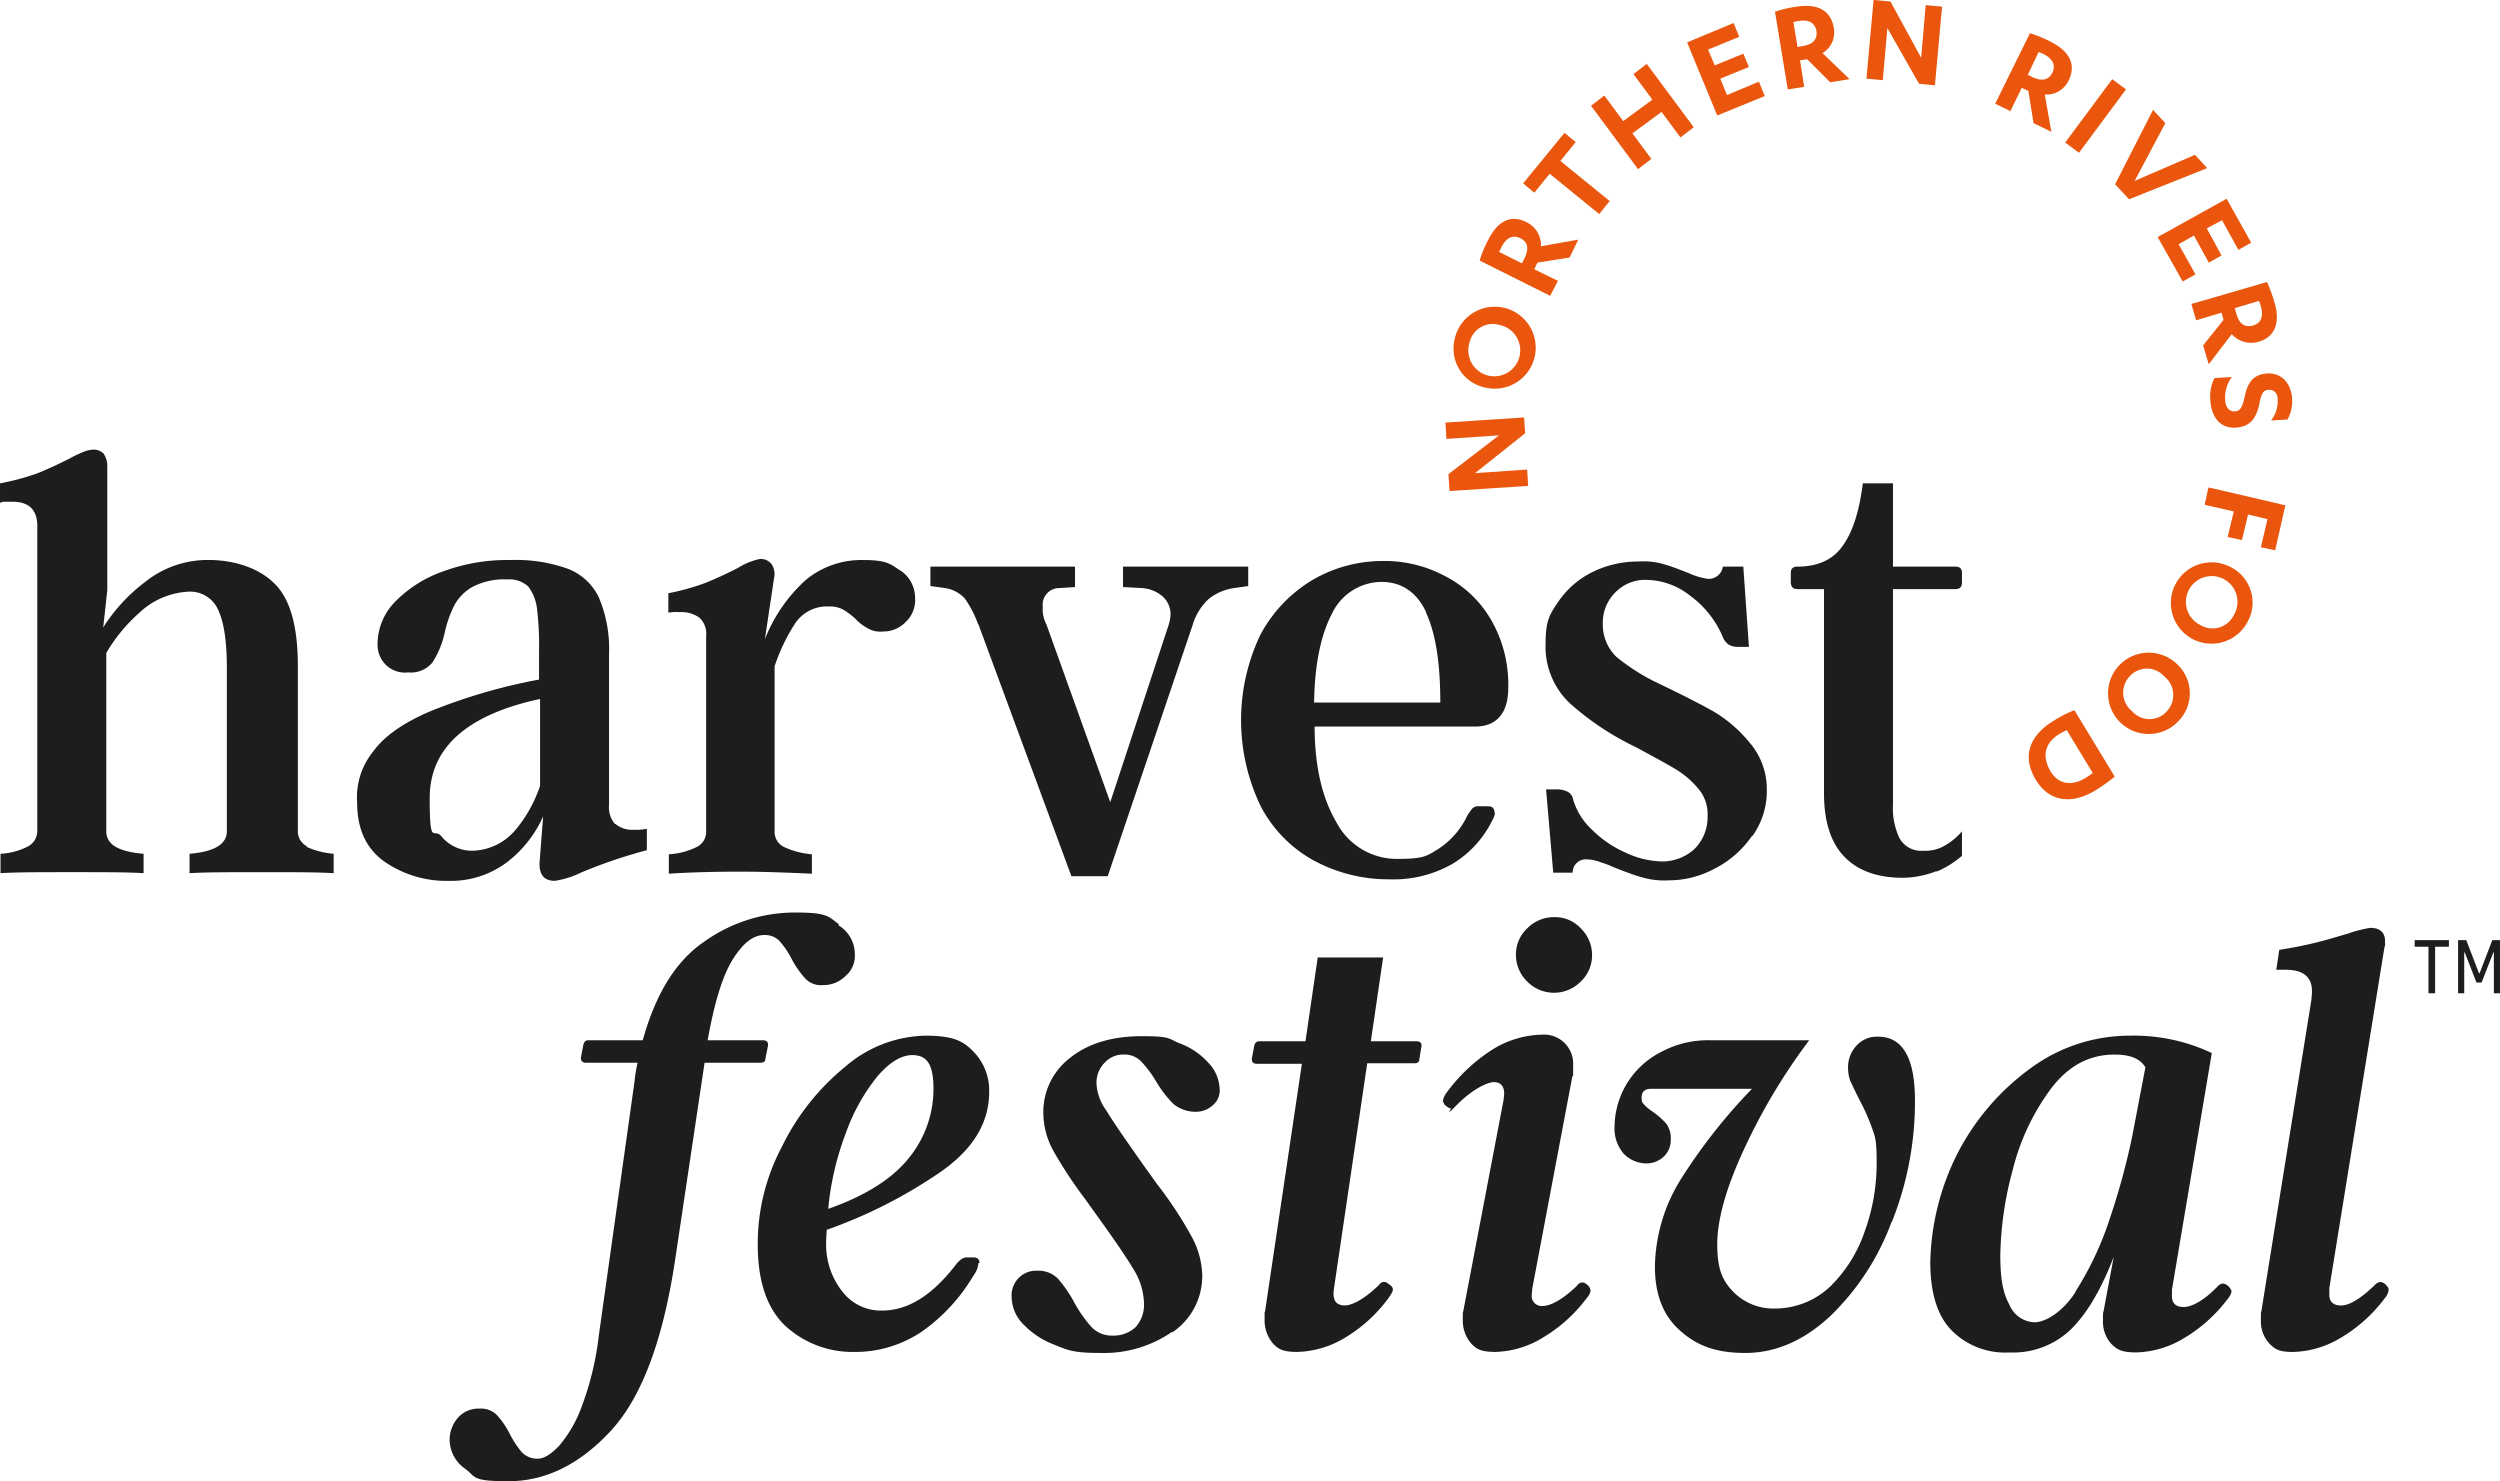
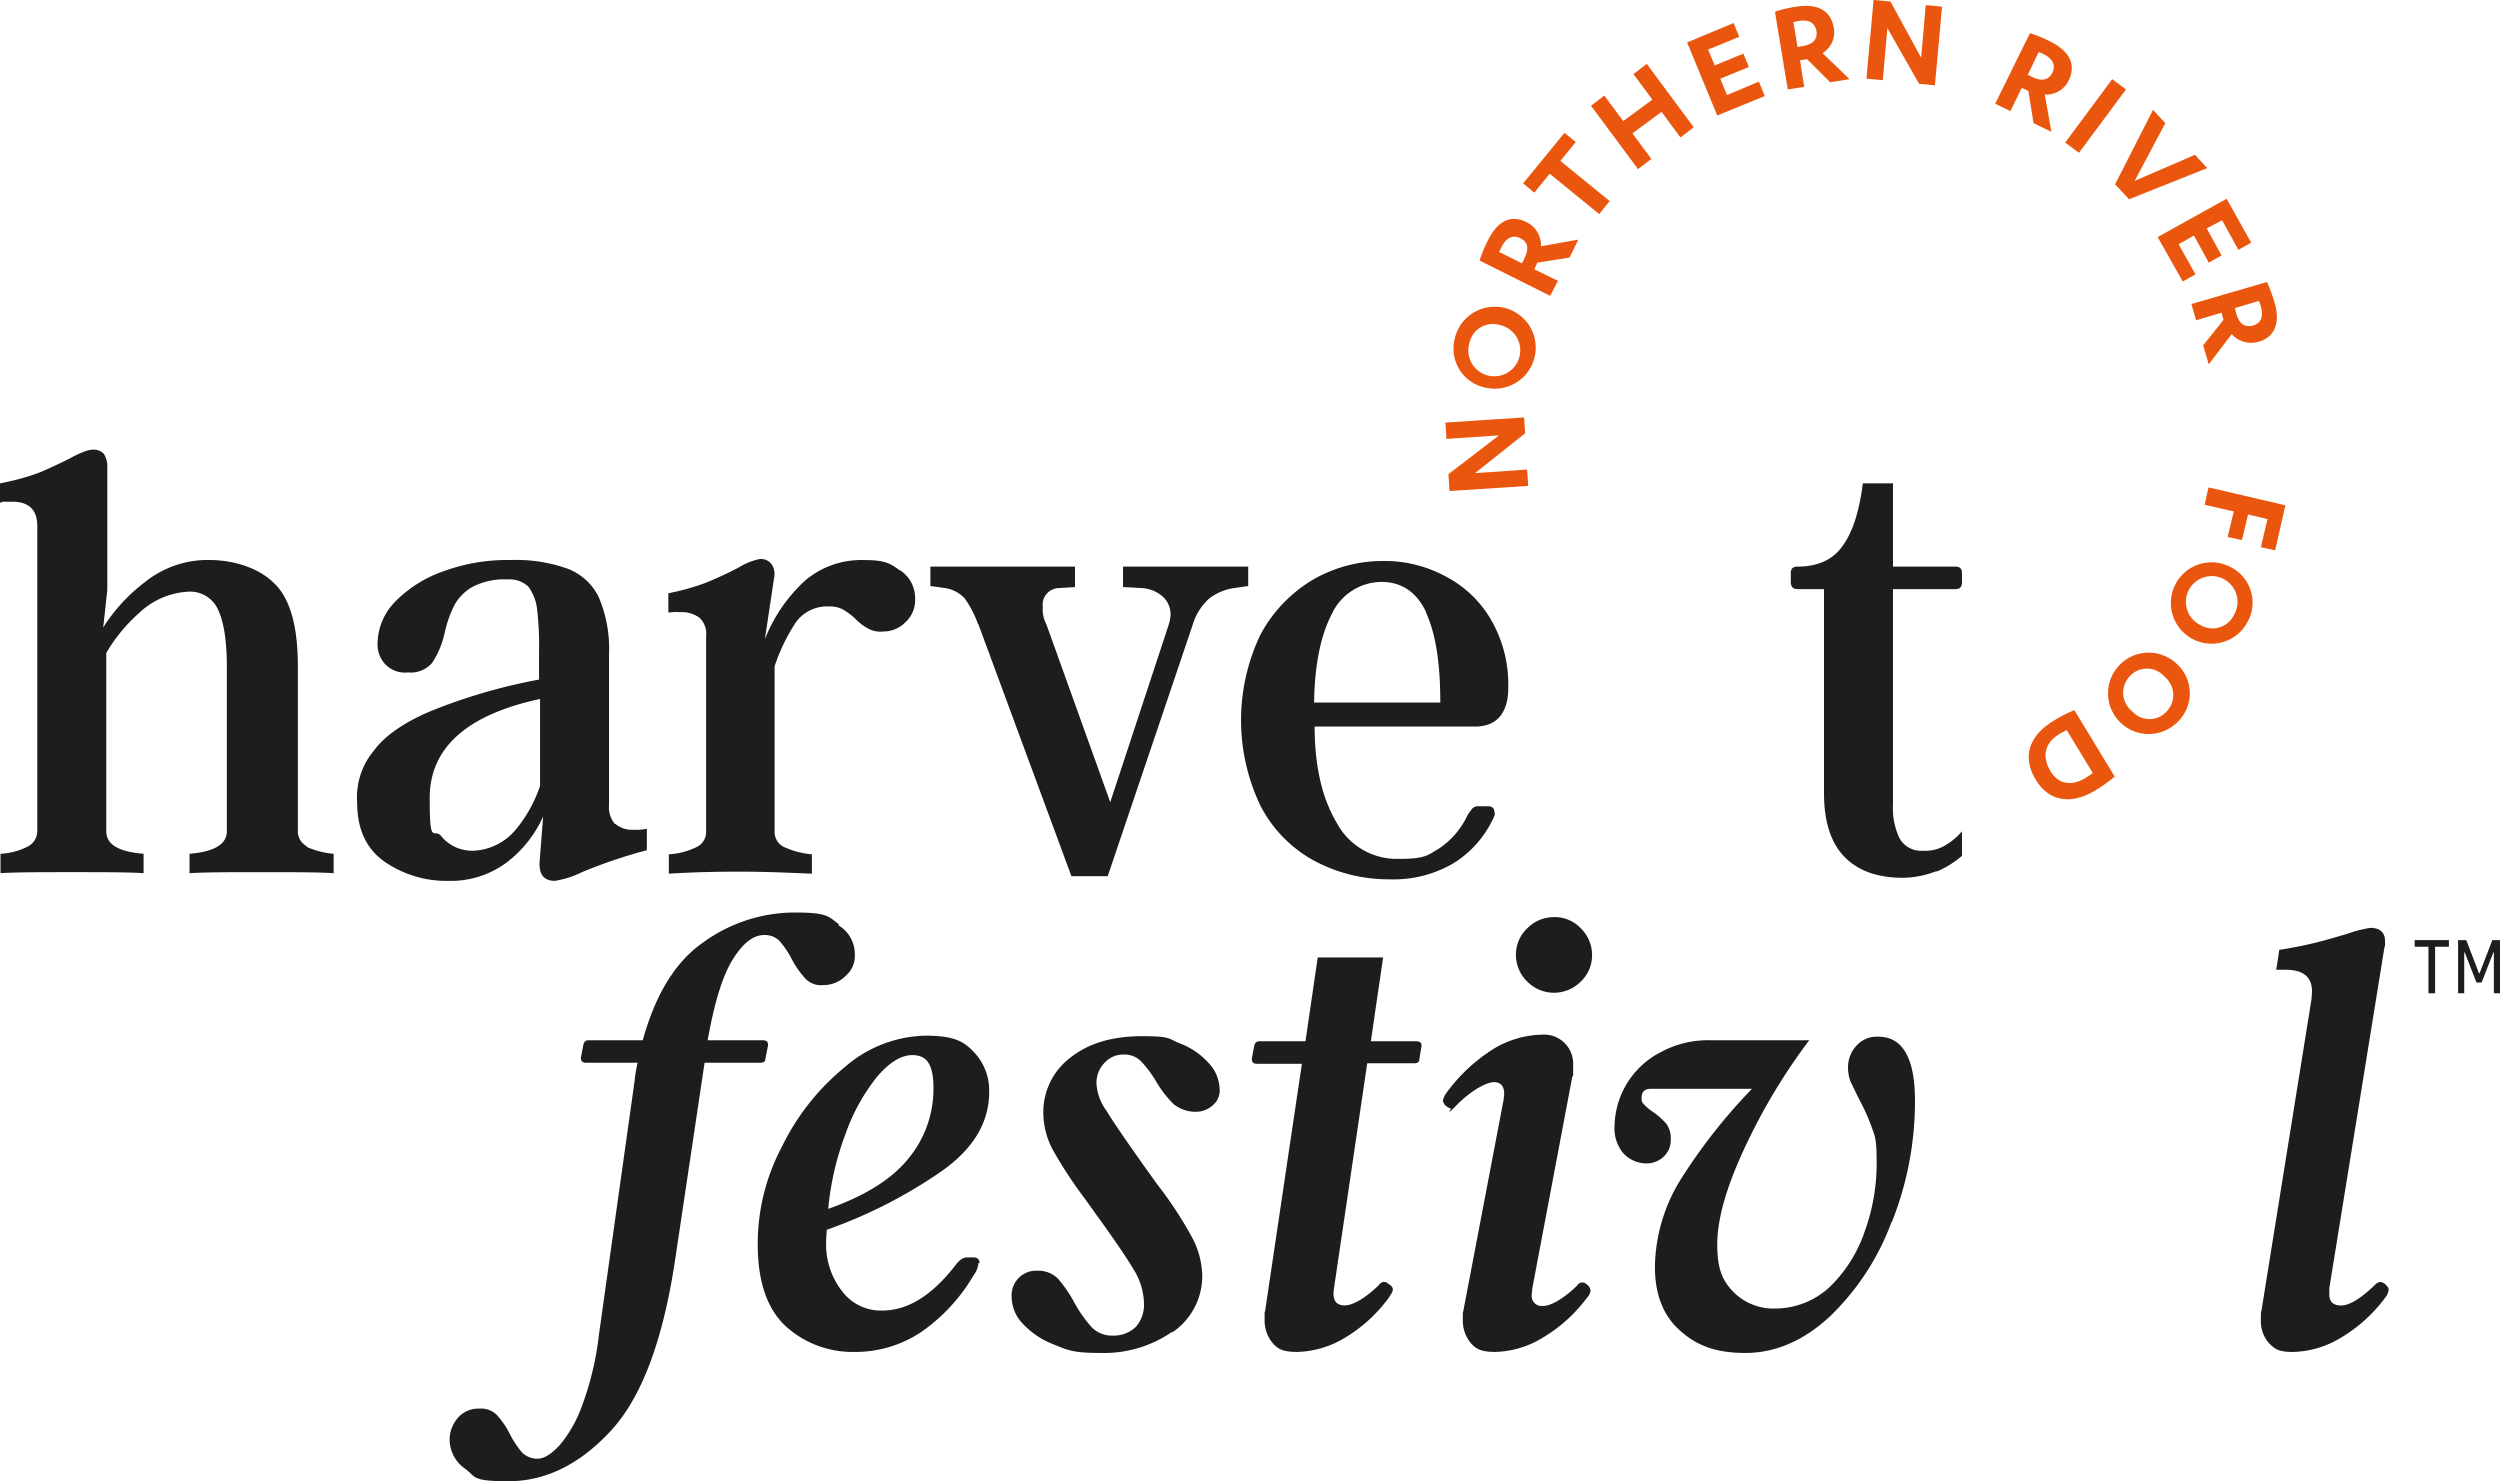
<svg xmlns="http://www.w3.org/2000/svg" width="340.764" height="201.895" viewBox="0 0 340.764 201.895">
  <g id="Harvest_logo_black-orange" data-name="Harvest logo black-orange" transform="translate(-144.5 -162.1)">
    <g id="v01_BASE" transform="translate(144.5 162.1)">
      <g id="Group_69" data-name="Group 69">
        <g id="Group_66" data-name="Group 66" transform="translate(0 61.286)">
          <path id="Path_344" data-name="Path 344" d="M186.216,304.213a11.252,11.252,0,0,0,3.761.975v2.646c-2.159-.139-5.432-.139-9.75-.139s-7.661,0-9.889.139v-2.646c3.413-.279,5.084-1.323,5.084-3.064V279.907c0-3.482-.348-6.059-1.114-7.8a4.177,4.177,0,0,0-4.109-2.646,10.513,10.513,0,0,0-6.755,2.925,22.188,22.188,0,0,0-4.457,5.432v24.305c0,1.811,1.671,2.786,5.084,3.064v2.646c-2.159-.139-5.432-.139-9.75-.139s-7.591,0-9.75.139v-2.646a9.08,9.08,0,0,0,3.691-.975,2.391,2.391,0,0,0,1.323-2.159V260.546c0-2.229-1.114-3.343-3.413-3.343s-.905,0-1.671.139V254.7a33.83,33.83,0,0,0,5.154-1.393c1.393-.557,2.855-1.254,4.388-2.02a13.016,13.016,0,0,1,1.741-.836,4.138,4.138,0,0,1,1.323-.348,1.946,1.946,0,0,1,1.532.557,3.123,3.123,0,0,1,.488,1.811v16.784l-.557,5.084a23.5,23.5,0,0,1,5.711-6.2,13.608,13.608,0,0,1,8.705-2.995c3.343,0,6.755,1.045,8.914,3.2,2.159,2.089,3.2,5.85,3.2,11.282v22.425a2.274,2.274,0,0,0,1.323,2.159Z" transform="translate(-144.5 -250.1)" fill="#1d1d1b" />
          <path id="Path_345" data-name="Path 345" d="M249.639,307.705a3.52,3.52,0,0,0,2.438.766,6.808,6.808,0,0,0,1.811-.139v2.925a69.873,69.873,0,0,0-8.845,2.995,12.75,12.75,0,0,1-3.691,1.184q-2.194,0-2.089-2.507l.488-6.268a16.252,16.252,0,0,1-4.875,6.2,12.746,12.746,0,0,1-8.079,2.577,14.806,14.806,0,0,1-8.705-2.646c-2.438-1.741-3.691-4.387-3.691-8.009a9.906,9.906,0,0,1,2.229-7.034c1.463-2.02,4.039-3.83,7.591-5.363A76.237,76.237,0,0,1,239.193,288v-3.83a41.589,41.589,0,0,0-.279-5.85,6.273,6.273,0,0,0-1.184-2.995,3.753,3.753,0,0,0-2.786-.975,9.392,9.392,0,0,0-4.875,1.045,6.438,6.438,0,0,0-2.438,2.507,16.176,16.176,0,0,0-1.323,3.83,12.039,12.039,0,0,1-1.671,3.97,3.807,3.807,0,0,1-3.273,1.323,3.731,3.731,0,0,1-3.134-1.114,3.9,3.9,0,0,1-1.045-2.855,8.274,8.274,0,0,1,2.438-5.711,17.015,17.015,0,0,1,6.546-4.109,25.336,25.336,0,0,1,9.123-1.532,21.087,21.087,0,0,1,7.8,1.184,7.787,7.787,0,0,1,4.248,3.9,17.962,17.962,0,0,1,1.393,7.8v20.545a3.475,3.475,0,0,0,.766,2.507Zm-13.58.7a18.588,18.588,0,0,0,3.273-5.92V290.643c-10.029,2.159-15.043,6.686-15.043,13.511s.557,3.9,1.6,5.223a5.429,5.429,0,0,0,4.388,1.95,7.926,7.926,0,0,0,5.78-2.925Z" transform="translate(-165.719 -256.657)" fill="#1d1d1b" />
          <path id="Path_346" data-name="Path 346" d="M306.988,273.1a4.5,4.5,0,0,1,1.95,3.691,4.114,4.114,0,0,1-1.323,3.343,4.206,4.206,0,0,1-3.064,1.254,3.4,3.4,0,0,1-2.159-.488,6.951,6.951,0,0,1-1.671-1.323,10.42,10.42,0,0,0-1.6-1.184,3.862,3.862,0,0,0-1.95-.418,5.207,5.207,0,0,0-4.666,2.438,25.623,25.623,0,0,0-2.716,5.711V308.62a2.274,2.274,0,0,0,1.323,2.159,11.252,11.252,0,0,0,3.761.975V314.4c-3.2-.139-6.477-.279-9.75-.279s-6.477.07-9.75.279v-2.646a9.8,9.8,0,0,0,3.761-.975,2.274,2.274,0,0,0,1.323-2.159v-26.6a2.982,2.982,0,0,0-.905-2.507,4.132,4.132,0,0,0-2.646-.766,7.293,7.293,0,0,0-1.6.07v-2.646a31.755,31.755,0,0,0,5.014-1.393c1.393-.557,2.925-1.254,4.527-2.089a8.943,8.943,0,0,1,2.925-1.184,1.841,1.841,0,0,1,1.6.7,2.388,2.388,0,0,1,.348,1.88l-1.254,8.357a21.479,21.479,0,0,1,5.571-8.079,11.881,11.881,0,0,1,7.87-2.716c3.064,0,3.621.488,4.945,1.393Z" transform="translate(-184.207 -256.596)" fill="#1d1d1b" />
          <path id="Path_347" data-name="Path 347" d="M333.077,280.8a14.129,14.129,0,0,0-1.811-3.482,4.64,4.64,0,0,0-2.646-1.393l-2.02-.279V273h19.709v2.786l-2.159.139a2.257,2.257,0,0,0-2.229,2.577,4.292,4.292,0,0,0,.488,2.368l8.705,24.236,7.939-24.1a5.481,5.481,0,0,0,.279-1.393,3.28,3.28,0,0,0-1.114-2.577,4.758,4.758,0,0,0-2.786-1.114l-2.577-.139V273h17.063v2.646l-1.95.279a7.2,7.2,0,0,0-3.413,1.463,7.88,7.88,0,0,0-2.229,3.621L350.766,315.2h-4.945L333.146,280.87Z" transform="translate(-199.78 -257.052)" fill="#1d1d1b" />
          <path id="Path_348" data-name="Path 348" d="M422.013,306.234a2.745,2.745,0,0,1-.348.975,14.212,14.212,0,0,1-5.363,5.92,16.148,16.148,0,0,1-8.705,2.159,21.35,21.35,0,0,1-10.307-2.577,17.812,17.812,0,0,1-7.243-7.452,27.031,27.031,0,0,1,0-23.33,19.3,19.3,0,0,1,7.1-7.452,18.968,18.968,0,0,1,9.471-2.577,17.442,17.442,0,0,1,8.775,2.159,15.261,15.261,0,0,1,6.2,6.059,17.641,17.641,0,0,1,2.229,9.054c0,3.413-1.532,5.293-4.527,5.293H397.429c0,5.432,1.045,9.82,2.995,13.093a9.284,9.284,0,0,0,8.427,4.945c3.691,0,3.97-.487,5.5-1.393a11.012,11.012,0,0,0,3.9-4.527,7.274,7.274,0,0,1,.7-.975,1.182,1.182,0,0,1,.905-.279h1.184c.627,0,.905.279.905.905ZM412.68,279c-1.254-2.786-3.343-4.248-6.129-4.248a7.52,7.52,0,0,0-6.755,4.318c-1.532,2.925-2.368,6.964-2.437,12.118h17.2c0-5.363-.627-9.4-1.95-12.257Z" transform="translate(-218.237 -256.718)" fill="#1d1d1b" />
-           <path id="Path_349" data-name="Path 349" d="M475.136,309.4a13.656,13.656,0,0,1-5.084,4.457,13.112,13.112,0,0,1-6.268,1.6,10.789,10.789,0,0,1-3.9-.488c-1.184-.348-2.438-.836-3.83-1.393a11.091,11.091,0,0,0-1.463-.557,5.785,5.785,0,0,0-1.95-.418,1.791,1.791,0,0,0-1.95,1.811h-2.646l-.975-11.352h1.323a3.352,3.352,0,0,1,1.532.279,1.445,1.445,0,0,1,.836,1.114,9.076,9.076,0,0,0,2.577,4.109,14.959,14.959,0,0,0,4.6,3.134,12.16,12.16,0,0,0,4.875,1.184,6.483,6.483,0,0,0,4.527-1.741,6.1,6.1,0,0,0,1.741-4.388,5.335,5.335,0,0,0-1.184-3.691,12.355,12.355,0,0,0-2.995-2.646c-1.254-.766-3.064-1.741-5.5-3.064a38.472,38.472,0,0,1-9.054-5.989A10.61,10.61,0,0,1,447,283.282c0-3.273.557-4.039,1.671-5.711a12.106,12.106,0,0,1,4.527-4.039A14.028,14.028,0,0,1,459.605,272a9.914,9.914,0,0,1,3.691.418c.975.279,2.02.7,3.273,1.184a9.153,9.153,0,0,0,2.577.766,1.952,1.952,0,0,0,2.02-1.671h2.786l.766,10.934h-1.393a2.49,2.49,0,0,1-1.323-.279,2.152,2.152,0,0,1-.836-1.045,13.345,13.345,0,0,0-4.457-5.641,9.774,9.774,0,0,0-5.78-2.159,5.674,5.674,0,0,0-4.457,1.741A5.829,5.829,0,0,0,454.8,280.5a6.149,6.149,0,0,0,1.811,4.457,27.711,27.711,0,0,0,5.85,3.691c3.2,1.532,5.641,2.786,7.382,3.761a18.5,18.5,0,0,1,4.945,4.248,9.711,9.711,0,0,1,2.368,6.407,10.524,10.524,0,0,1-1.95,6.338Z" transform="translate(-236.33 -256.748)" fill="#1d1d1b" />
          <path id="Path_350" data-name="Path 350" d="M514.848,309.559a12.862,12.862,0,0,1-4.6.905c-3.343,0-5.989-.905-7.87-2.786s-2.855-4.805-2.855-8.705V271.116h-3.621c-.627,0-.905-.348-.905-.975v-1.184c0-.627.279-.905.905-.905,2.716,0,4.805-.905,6.129-2.786,1.393-1.88,2.3-4.736,2.786-8.566h4.109v11.352h8.5c.627,0,.905.279.905.905v1.184c0,.7-.279.975-.905.975h-8.5v29.389a9.453,9.453,0,0,0,.905,4.6,3.391,3.391,0,0,0,3.273,1.671,5.124,5.124,0,0,0,2.995-.766,8.606,8.606,0,0,0,2.229-1.88v3.343a12.921,12.921,0,0,1-3.482,2.159Z" transform="translate(-250.901 -252.104)" fill="#1d1d1b" />
        </g>
        <g id="Group_67" data-name="Group 67" transform="translate(61.286 124.383)">
          <path id="Path_351" data-name="Path 351" d="M285.5,342.441a4.561,4.561,0,0,1,2.229,3.9,3.557,3.557,0,0,1-1.254,2.995,4.206,4.206,0,0,1-3.064,1.254,2.92,2.92,0,0,1-2.438-.905,12.678,12.678,0,0,1-1.88-2.716,11.922,11.922,0,0,0-1.671-2.437,2.786,2.786,0,0,0-2.02-.766c-1.532,0-2.925,1.114-4.318,3.343s-2.507,5.92-3.413,11h7.521c.557,0,.766.279.7.766l-.348,1.741c0,.418-.279.557-.7.557h-7.591L263.213,388.2c-1.671,11-4.6,18.734-8.845,23.261s-8.845,6.755-13.859,6.755-4.388-.557-5.85-1.671A4.879,4.879,0,0,1,232.5,412.5a4.6,4.6,0,0,1,1.184-2.995,3.688,3.688,0,0,1,2.855-1.184,3.062,3.062,0,0,1,2.368.836,11.423,11.423,0,0,1,1.811,2.646,13.4,13.4,0,0,0,1.6,2.438,2.936,2.936,0,0,0,2.159.905c.905,0,1.88-.627,2.995-1.811a17.549,17.549,0,0,0,3.134-5.571,40.6,40.6,0,0,0,2.229-9.4l4.875-34.682a18.274,18.274,0,0,1,.418-2.507h-7.034c-.488,0-.7-.209-.7-.7l.348-1.811c.139-.418.348-.557.7-.557h7.382c1.741-6.268,4.457-10.725,8.288-13.371a21.3,21.3,0,0,1,12.466-4.039c4.527,0,4.527.557,5.989,1.6Z" transform="translate(-232.5 -340.7)" fill="#1d1d1b" />
          <path id="Path_352" data-name="Path 352" d="M322.886,395.791a3.323,3.323,0,0,1-.7,1.741,24.411,24.411,0,0,1-7.1,7.661,16.2,16.2,0,0,1-9.193,2.716,13.5,13.5,0,0,1-9.4-3.621c-2.507-2.437-3.691-6.129-3.691-11.073a28.2,28.2,0,0,1,3.273-13.232,32.222,32.222,0,0,1,8.636-10.934,17.225,17.225,0,0,1,10.934-4.248c3.761,0,5.154.7,6.546,2.159a7.561,7.561,0,0,1,2.159,5.5c0,4.318-2.3,8.009-6.964,11.143a66.072,66.072,0,0,1-15.182,7.661c0,.348-.07.836-.07,1.532a10.28,10.28,0,0,0,2.159,6.825,6.6,6.6,0,0,0,5.5,2.646q5.223,0,10.029-6.268a3.3,3.3,0,0,1,.7-.7,1.46,1.46,0,0,1,.766-.279h.905c.557,0,.836.279.836.766ZM313.9,367.446q-2.3,0-4.805,2.925a26.346,26.346,0,0,0-4.318,7.8,39.129,39.129,0,0,0-2.368,10.238c5.154-1.811,8.845-4.179,11.073-7.034a14.865,14.865,0,0,0,3.273-9.4c0-3.413-.975-4.527-2.925-4.527Z" transform="translate(-250.805 -348.016)" fill="#1d1d1b" />
          <path id="Path_353" data-name="Path 353" d="M364.438,405.154a16.323,16.323,0,0,1-9.75,2.925c-3.761,0-4.457-.348-6.338-1.114a11.384,11.384,0,0,1-4.318-2.855,5.375,5.375,0,0,1-1.532-3.621,3.358,3.358,0,0,1,3.552-3.621,3.727,3.727,0,0,1,2.786,1.114,17.569,17.569,0,0,1,2.229,3.273,17.571,17.571,0,0,0,2.368,3.343,3.824,3.824,0,0,0,2.855,1.114,4.368,4.368,0,0,0,3.134-1.184,4.559,4.559,0,0,0,1.114-3.273,9.19,9.19,0,0,0-1.393-4.527c-.905-1.532-2.646-4.109-5.223-7.661l-1.393-1.95a60.149,60.149,0,0,1-4.318-6.546,10.809,10.809,0,0,1-1.393-5.154,9.272,9.272,0,0,1,3.691-7.591c2.438-1.95,5.711-2.925,9.75-2.925s3.552.348,5.154.975a9.93,9.93,0,0,1,3.9,2.646A5.393,5.393,0,0,1,370.845,372a2.629,2.629,0,0,1-.905,2.3,3.439,3.439,0,0,1-2.368.905,4.752,4.752,0,0,1-2.995-1.045,15.132,15.132,0,0,1-2.368-3.064,15.079,15.079,0,0,0-2.089-2.786,3.148,3.148,0,0,0-2.368-.905,3.381,3.381,0,0,0-2.577,1.114,3.889,3.889,0,0,0-1.114,2.786A6.825,6.825,0,0,0,355.384,375c.836,1.393,2.646,4.039,5.363,7.87l1.6,2.229a53.078,53.078,0,0,1,4.6,6.964,11.666,11.666,0,0,1,1.532,5.363,9.265,9.265,0,0,1-4.109,7.87Z" transform="translate(-265.893 -348.046)" fill="#1d1d1b" />
          <path id="Path_354" data-name="Path 354" d="M412.622,361.618l-.279,1.741c0,.418-.279.557-.7.557h-6.407l-4.527,30.643c0,.139-.07.418-.07.766,0,1.045.488,1.6,1.532,1.6s2.716-.905,4.666-2.786a.848.848,0,0,1,.7-.418c.279,0,.418.139.7.348.348.209.488.418.488.7s-.209.557-.557,1.114a20.364,20.364,0,0,1-6.059,5.5,13.158,13.158,0,0,1-6.407,1.88c-2.02,0-2.646-.418-3.343-1.184a4.83,4.83,0,0,1-1.114-3.2c0-1.323,0-.905.07-1.184l5.014-33.707H390.2c-.487,0-.7-.209-.7-.7l.348-1.811c.139-.418.348-.557.7-.557h6.268l1.671-11.421H407.4l-1.671,11.421h6.2c.557,0,.766.279.7.766Z" transform="translate(-280.16 -343.371)" fill="#1d1d1b" />
          <path id="Path_355" data-name="Path 355" d="M447.027,392.509a1.761,1.761,0,0,1-.488.975,20.577,20.577,0,0,1-6.129,5.5,12.917,12.917,0,0,1-6.338,1.88c-2.02,0-2.646-.418-3.343-1.184a4.776,4.776,0,0,1-1.114-3.134c0-1.254,0-.975.07-1.254l5.5-28.832c0-.209.07-.487.07-.836,0-.975-.487-1.532-1.393-1.532s-2.925.975-4.945,2.995-.7.557-.975.557-.348-.139-.766-.418a3.787,3.787,0,0,1-.279-.557,2.568,2.568,0,0,1,.488-1.114,23.229,23.229,0,0,1,6.407-5.989,13.324,13.324,0,0,1,6.686-1.95,3.96,3.96,0,0,1,4.179,4.109c0,2.716,0,.975-.139,1.741l-5.432,28.763c0,.209-.07.488-.07.836a1.363,1.363,0,0,0,1.532,1.532c1.045,0,2.716-.905,4.666-2.786a.848.848,0,0,1,.7-.418c.279,0,.418.139.7.348a1.21,1.21,0,0,1,.418.766Zm-8.636-42.134a5.058,5.058,0,0,1-1.532-3.621,4.9,4.9,0,0,1,1.532-3.621,5.1,5.1,0,0,1,3.691-1.532,4.793,4.793,0,0,1,3.621,1.532,5.058,5.058,0,0,1,1.532,3.621,4.9,4.9,0,0,1-1.532,3.621,5.128,5.128,0,0,1-7.312,0Z" transform="translate(-291.514 -340.973)" fill="#1d1d1b" />
          <path id="Path_356" data-name="Path 356" d="M498.247,390.28a34.289,34.289,0,0,1-8.427,12.884c-3.552,3.273-7.382,4.945-11.491,4.945s-6.686-1.045-8.914-3.064c-2.3-2.02-3.413-4.945-3.413-8.705a23.185,23.185,0,0,1,3.621-12.048,76.078,76.078,0,0,1,9.611-12.188H465.445c-.836,0-1.254.418-1.254,1.184s.139.7.348.975a6.28,6.28,0,0,0,1.184.975,10.846,10.846,0,0,1,1.811,1.6,3.323,3.323,0,0,1,.627,2.159,3.1,3.1,0,0,1-.905,2.3,3.411,3.411,0,0,1-2.507.975,4.311,4.311,0,0,1-3.064-1.393,5.238,5.238,0,0,1-1.184-3.691,11.543,11.543,0,0,1,6.338-10.1,13.463,13.463,0,0,1,6.755-1.6h13.441a81.275,81.275,0,0,0-8.845,14.764c-2.437,5.223-3.691,9.611-3.691,13.023s.7,4.945,2.159,6.477a7.71,7.71,0,0,0,5.85,2.3,10.923,10.923,0,0,0,7.382-2.995,19.073,19.073,0,0,0,4.736-7.591,27.129,27.129,0,0,0,1.6-9.332c0-3.134-.209-3.482-.627-4.666a28.072,28.072,0,0,0-1.811-4.039c-.488-.975-.836-1.741-1.114-2.3a5.317,5.317,0,0,1-.348-1.88,4.317,4.317,0,0,1,1.184-3.064A3.737,3.737,0,0,1,496.436,365c3.343,0,5.014,2.925,5.014,8.705a44.292,44.292,0,0,1-3.134,16.505Z" transform="translate(-301.714 -348.077)" fill="#1d1d1b" />
-           <path id="Path_357" data-name="Path 357" d="M563.389,399.482a2.056,2.056,0,0,1-.488,1.114,20.576,20.576,0,0,1-6.129,5.5,13.158,13.158,0,0,1-6.407,1.88c-2.02,0-2.646-.418-3.413-1.184a4.5,4.5,0,0,1-1.114-3.2c0-1.323,0-.905.07-1.184l1.393-7.452c-1.671,4.318-3.552,7.591-5.711,9.75a11.331,11.331,0,0,1-8.5,3.273,10.249,10.249,0,0,1-7.73-2.855c-2.02-1.95-3.064-5.084-3.064-9.471a34.454,34.454,0,0,1,3.691-14.764,32.981,32.981,0,0,1,9.959-11.63,22.755,22.755,0,0,1,13.511-4.457,24.837,24.837,0,0,1,11.213,2.368l-5.432,32.245v.7c-.07,1.114.487,1.671,1.6,1.671s2.786-.905,4.6-2.786a1.21,1.21,0,0,1,.766-.418,1.3,1.3,0,0,1,.7.348c.279.279.418.488.418.7Zm-21.311.209a43.537,43.537,0,0,0,4.666-9.889,97.084,97.084,0,0,0,3.064-11.213l1.811-9.471c-.7-1.184-2.089-1.741-4.179-1.741-3.482,0-6.338,1.532-8.705,4.666a31.1,31.1,0,0,0-5.223,11.143,46.7,46.7,0,0,0-1.671,11.561c0,3.413.418,5.223,1.254,6.755a3.849,3.849,0,0,0,3.412,2.368c1.463,0,3.83-1.393,5.571-4.109Z" transform="translate(-320.474 -348.016)" fill="#1d1d1b" />
          <path id="Path_358" data-name="Path 358" d="M593.964,352.336c0-1.95-1.184-2.925-3.621-2.925s-.975,0-1.254.07l.418-2.786a54.546,54.546,0,0,0,6.547-1.393c1.671-.488,2.646-.766,2.855-.836a17.675,17.675,0,0,1,2.995-.766c1.323,0,2.02.627,2.02,1.811s0,.557-.07.766L596.332,392.8v.7c-.07,1.114.488,1.671,1.6,1.671s2.646-.905,4.6-2.786a1.21,1.21,0,0,1,.766-.418,1.3,1.3,0,0,1,.7.348c.279.279.418.487.418.7a2.056,2.056,0,0,1-.487,1.114,20.576,20.576,0,0,1-6.129,5.5,13.158,13.158,0,0,1-6.407,1.88c-2.02,0-2.507-.418-3.273-1.184A4.46,4.46,0,0,1,587,397.256c0-1.254,0-1.045.07-1.323l6.825-42.482c0-.279.07-.627.07-1.114Z" transform="translate(-340.115 -341.611)" fill="#1d1d1b" />
          <path id="Path_359" data-name="Path 359" d="M618.98,353.343v-6.338H617.1V346.1h4.666v.905h-1.88v6.338h-.836Zm8.914,0v-5.571h-.07l-1.6,4.109h-.7l-1.6-4.109h-.07v5.571h-.836V346.1h1.114l1.741,4.527h.07l1.741-4.527h1.045v7.243Z" transform="translate(-349.253 -342.339)" fill="#1d1d1b" />
        </g>
        <g id="Group_68" data-name="Group 68" transform="translate(197.02)">
          <path id="Path_360" data-name="Path 360" d="M434.782,246.238l-7.243.487L427.4,244.5l10.725-.7.139,2.159-6.825,5.432,7.1-.488.139,2.229-10.725.7-.139-2.3,6.895-5.293Z" transform="translate(-427.4 -186.902)" fill="#ea560d" />
          <path id="Path_361" data-name="Path 361" d="M429.145,226.556a5.586,5.586,0,1,1,4.318,6.616A5.419,5.419,0,0,1,429.145,226.556Zm2.02.488a3.537,3.537,0,1,0,4.109-2.438A3.261,3.261,0,0,0,431.164,227.044Z" transform="translate(-427.891 -180.313)" fill="#ea560d" />
          <path id="Path_362" data-name="Path 362" d="M444.755,213.41l-1.045,2.02-9.611-4.805a15.6,15.6,0,0,1,1.184-2.855c1.254-2.507,3.064-3.482,5.223-2.368a3.47,3.47,0,0,1,1.95,3.273l5.084-.905-1.184,2.438-4.388.7-.418.905,3.273,1.6Zm-4.875-2.437.348-.7c.557-1.184.557-2.159-.627-2.716-1.045-.487-1.88,0-2.507,1.184a6.471,6.471,0,0,1-.348.7l3.064,1.532Z" transform="translate(-429.434 -175.106)" fill="#ea560d" />
          <path id="Path_363" data-name="Path 363" d="M454.37,197.432l-1.393,1.741-6.755-5.5-2.089,2.577-1.532-1.254,5.641-6.895,1.532,1.254-2.089,2.577,6.755,5.5Z" transform="translate(-432.014 -169.993)" fill="#ea560d" />
          <path id="Path_364" data-name="Path 364" d="M461.68,175.993l1.811-1.393,6.407,8.636-1.811,1.393-2.577-3.482-3.97,2.925,2.577,3.482-1.811,1.393-6.407-8.636,1.811-1.393,2.577,3.482,3.97-2.925Z" transform="translate(-436.052 -165.895)" fill="#ea560d" />
          <path id="Path_365" data-name="Path 365" d="M484.52,174.679l.766,1.88-6.477,2.646-4.109-9.959,6.338-2.646.766,1.88-4.248,1.741.905,2.159,3.9-1.6.766,1.811-3.9,1.6.905,2.229,4.318-1.811Z" transform="translate(-441.759 -163.466)" fill="#ea560d" />
          <path id="Path_366" data-name="Path 366" d="M495.87,174.291l-2.229.348L491.9,164.054a15.837,15.837,0,0,1,2.995-.7c2.786-.418,4.6.488,5.014,2.855a3.292,3.292,0,0,1-1.532,3.482l3.691,3.552-2.646.418-3.134-3.134-.975.139.557,3.552Zm-.905-5.432.766-.139c1.254-.209,2.02-.836,1.811-2.089-.209-1.114-1.114-1.532-2.368-1.323-.209,0-.557.139-.766.139l.557,3.343Z" transform="translate(-446.98 -162.452)" fill="#ea560d" />
          <path id="Path_367" data-name="Path 367" d="M517.252,170.039l.627-7.243,2.229.209-.975,10.725-2.159-.209-4.318-7.591-.627,7.1-2.229-.209.975-10.725,2.3.209,4.179,7.661Z" transform="translate(-452.414 -162.1)" fill="#ea560d" />
          <path id="Path_368" data-name="Path 368" d="M537.02,179.186l-2.02-.975,4.736-9.611a15.6,15.6,0,0,1,2.855,1.184c2.507,1.254,3.482,3.064,2.438,5.223a3.359,3.359,0,0,1-3.273,1.95l.905,5.084-2.437-1.184-.7-4.388-.905-.418-1.6,3.273Zm2.368-4.945.7.348c1.184.557,2.159.488,2.716-.627.487-1.045,0-1.88-1.184-2.507a4.8,4.8,0,0,0-.7-.279l-1.463,3.064Z" transform="translate(-460.064 -164.073)" fill="#ea560d" />
          <path id="Path_369" data-name="Path 369" d="M550.58,187.629l-1.88-1.393,6.407-8.636,1.88,1.393Z" transform="translate(-464.223 -166.805)" fill="#ea560d" />
          <path id="Path_370" data-name="Path 370" d="M558.4,193.838l5.223-10.238,1.671,1.811-4.179,7.87,8.218-3.552,1.672,1.811-10.655,4.248-1.88-2.02Z" transform="translate(-467.168 -168.627)" fill="#ea560d" />
          <path id="Path_371" data-name="Path 371" d="M571.954,211.307l-1.741.975-3.413-6.059L576.2,201l3.343,5.989-1.741.975-2.229-4.039-2.089,1.114,2.02,3.691-1.741.975-2.02-3.691-2.089,1.184,2.3,4.109Z" transform="translate(-469.717 -173.909)" fill="#ea560d" />
          <path id="Path_372" data-name="Path 372" d="M574.027,222.454l-.627-2.159,10.307-2.995a22.448,22.448,0,0,1,1.045,2.855c.766,2.646.07,4.666-2.229,5.293A3.542,3.542,0,0,1,578.9,224.4l-3.134,4.109L575,225.936l2.786-3.482-.279-.975-3.482,1.045Zm5.293-1.6.209.766c.348,1.254,1.045,1.95,2.3,1.6,1.114-.348,1.393-1.254,1.045-2.577a3.392,3.392,0,0,0-.279-.766Z" transform="translate(-471.721 -178.857)" fill="#ea560d" />
-           <path id="Path_373" data-name="Path 373" d="M580.019,235.684a4.782,4.782,0,0,0-.905,2.995c0,.905.418,1.741,1.323,1.671.836,0,1.045-.766,1.323-1.88.418-2.159,1.254-3.134,3.064-3.273,2.02-.139,3.273,1.393,3.413,3.343a4.93,4.93,0,0,1-.627,2.925l-2.229.139a4.367,4.367,0,0,0,.905-2.855c0-.905-.557-1.393-1.254-1.323-.766,0-1.045.7-1.254,1.95-.488,2.159-1.393,3.064-3.2,3.2-2.229.139-3.343-1.532-3.482-3.761a5.636,5.636,0,0,1,.557-2.995l2.3-.139Z" transform="translate(-472.839 -184.287)" fill="#ea560d" />
          <path id="Path_374" data-name="Path 374" d="M576.557,257.5,587,259.938l-1.393,6.129-1.95-.418.905-3.83-2.646-.627-.836,3.482-1.95-.418.836-3.482-3.97-.905.488-2.229Z" transform="translate(-472.51 -191.06)" fill="#ea560d" />
          <path id="Path_375" data-name="Path 375" d="M579.81,280.247a5.544,5.544,0,1,1-2.437-7.521A5.41,5.41,0,0,1,579.81,280.247Zm-1.88-.905a3.515,3.515,0,1,0-4.6,1.323A3.228,3.228,0,0,0,577.93,279.341Z" transform="translate(-470.47 -195.491)" fill="#ea560d" />
          <path id="Path_376" data-name="Path 376" d="M566.584,299.188a5.543,5.543,0,1,1-.209-7.87A5.411,5.411,0,0,1,566.584,299.188Zm-1.532-1.393a3.229,3.229,0,0,0-.348-4.736,3.15,3.15,0,0,0-4.736,0,3.229,3.229,0,0,0,.348,4.736A3.15,3.15,0,0,0,565.052,297.8Z" transform="translate(-466.716 -200.852)" fill="#ea560d" />
          <path id="Path_377" data-name="Path 377" d="M553.291,310.154a24.137,24.137,0,0,1-2.646,1.88c-3.343,2.02-6.338,1.463-8.079-1.393-1.95-3.134-.975-6.059,2.368-8.079a15.92,15.92,0,0,1,2.855-1.462Zm-6.547-6.338c-.279.139-.7.348-1.045.557-1.811,1.114-2.437,2.855-1.184,5.014,1.114,1.88,2.925,2.089,4.875.905.279-.209.627-.418.905-.627Z" transform="translate(-462.058 -204.296)" fill="#ea560d" />
        </g>
      </g>
    </g>
  </g>
</svg>